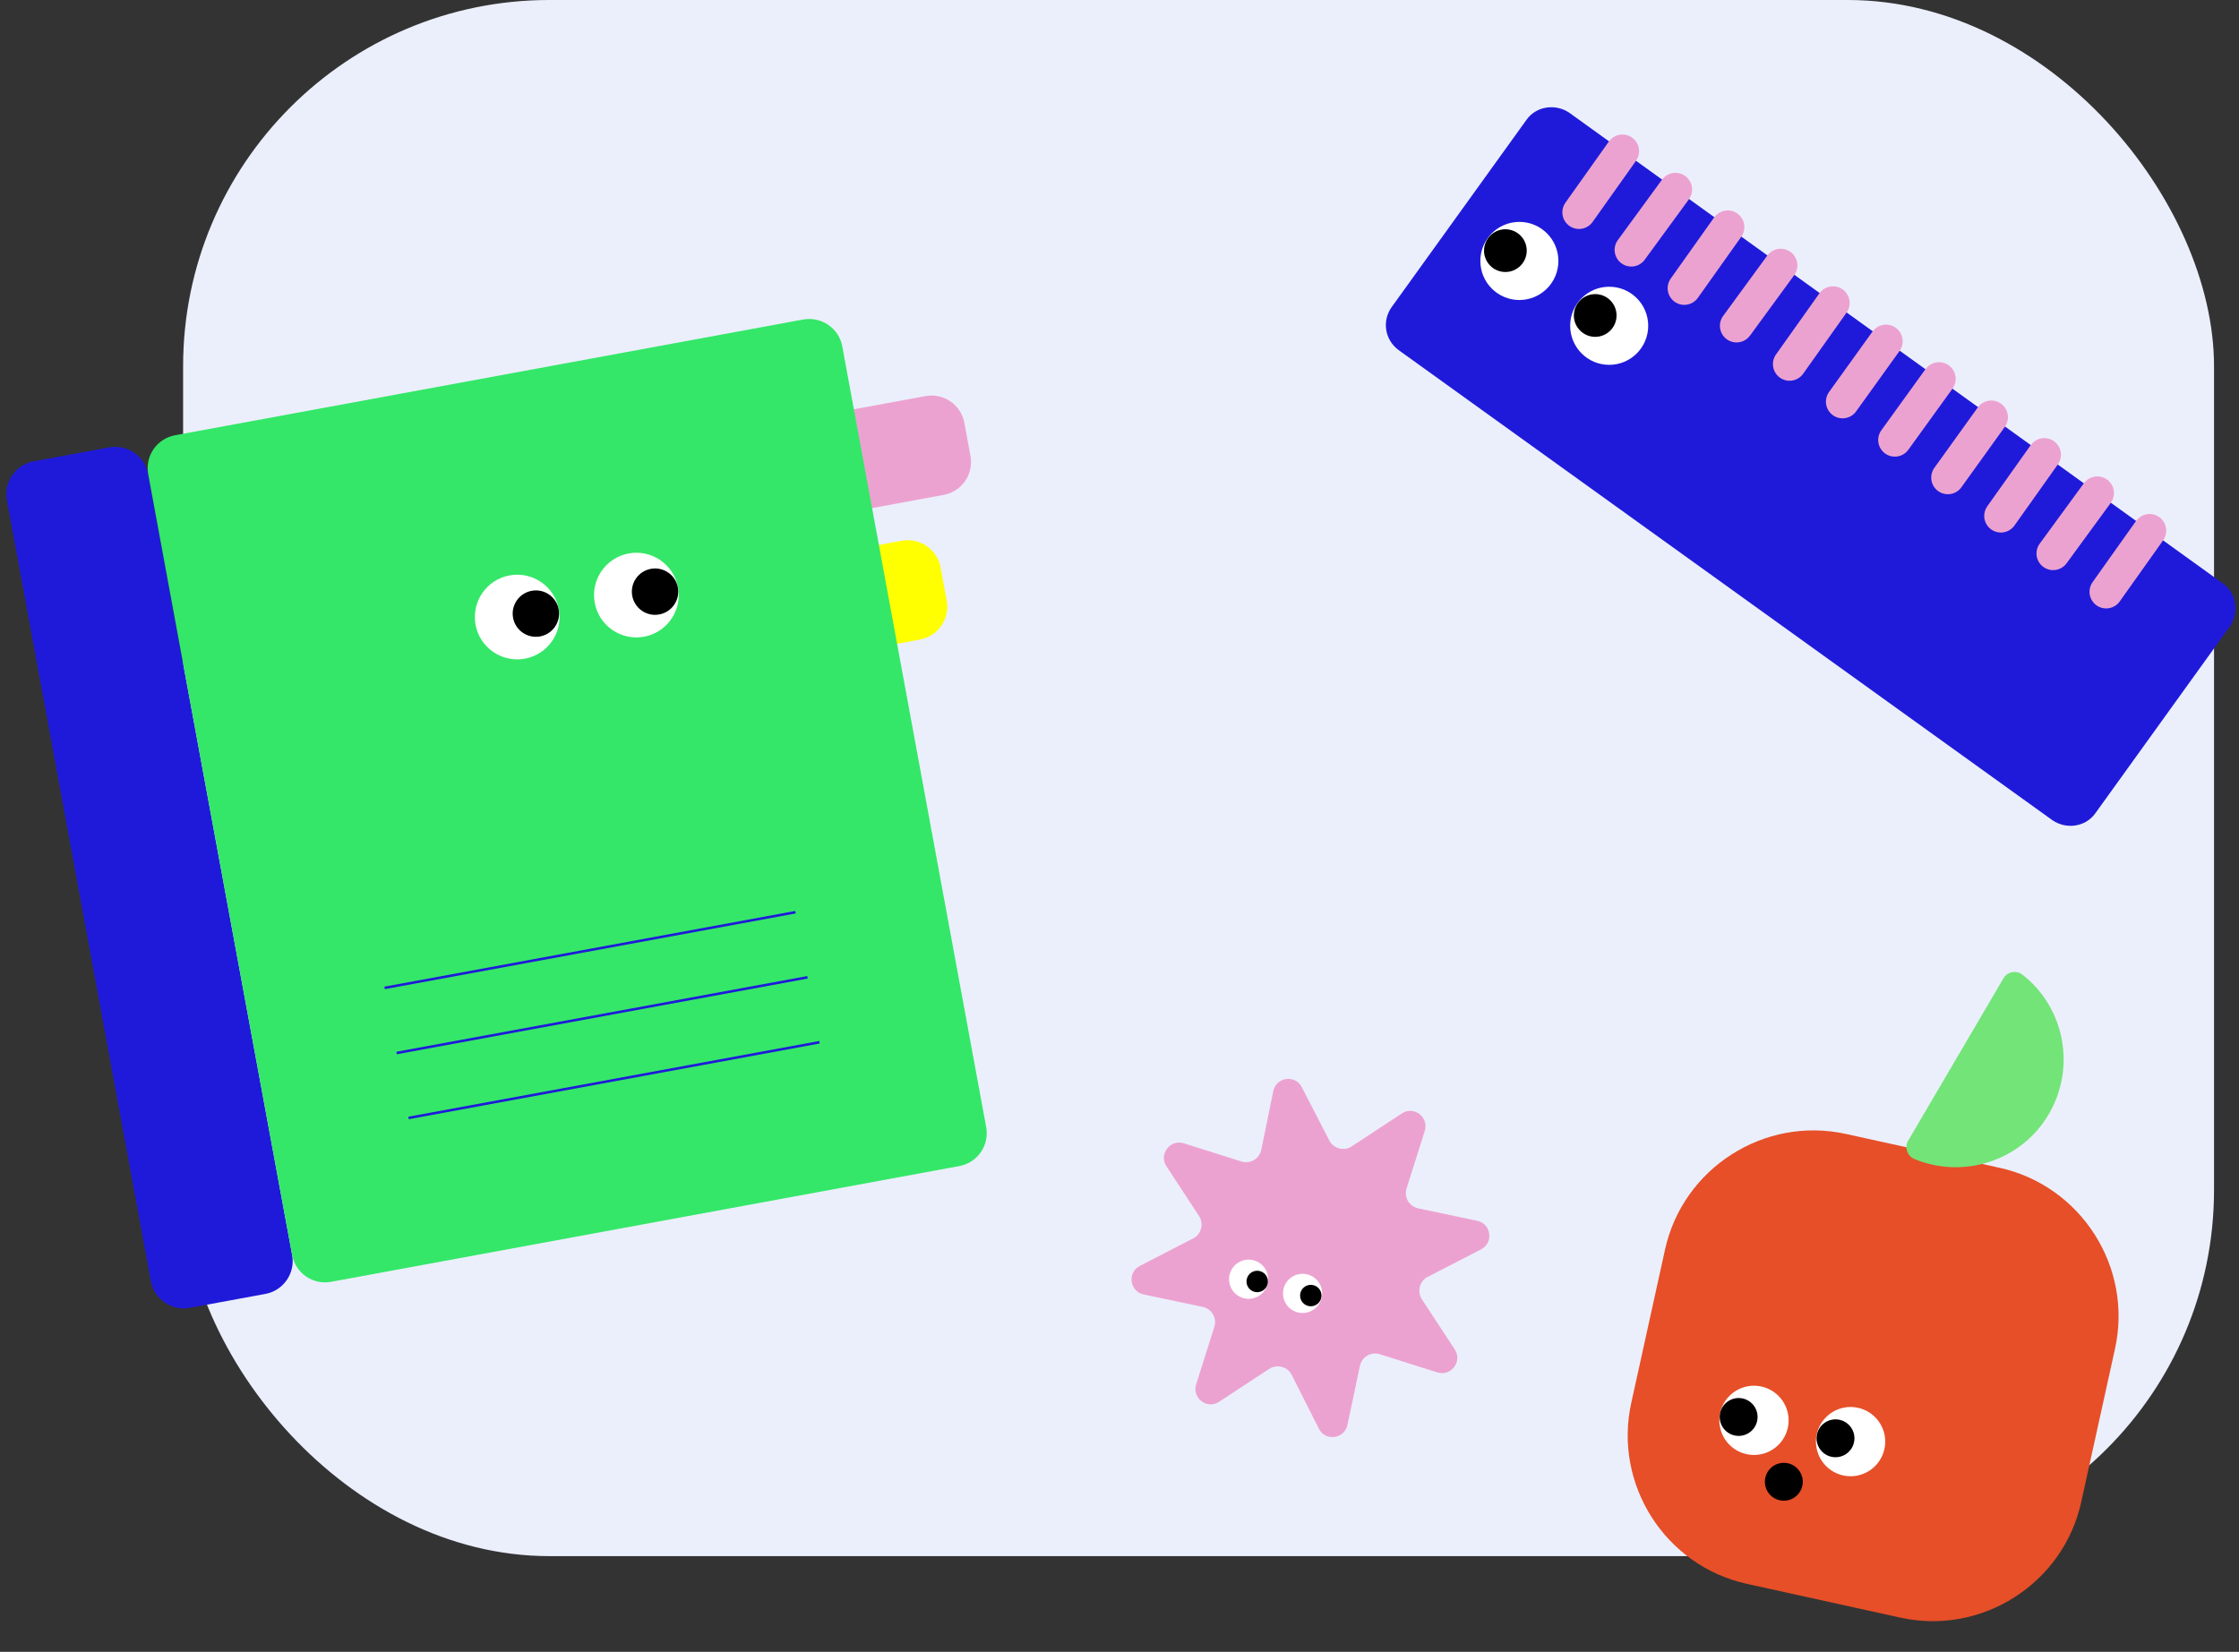
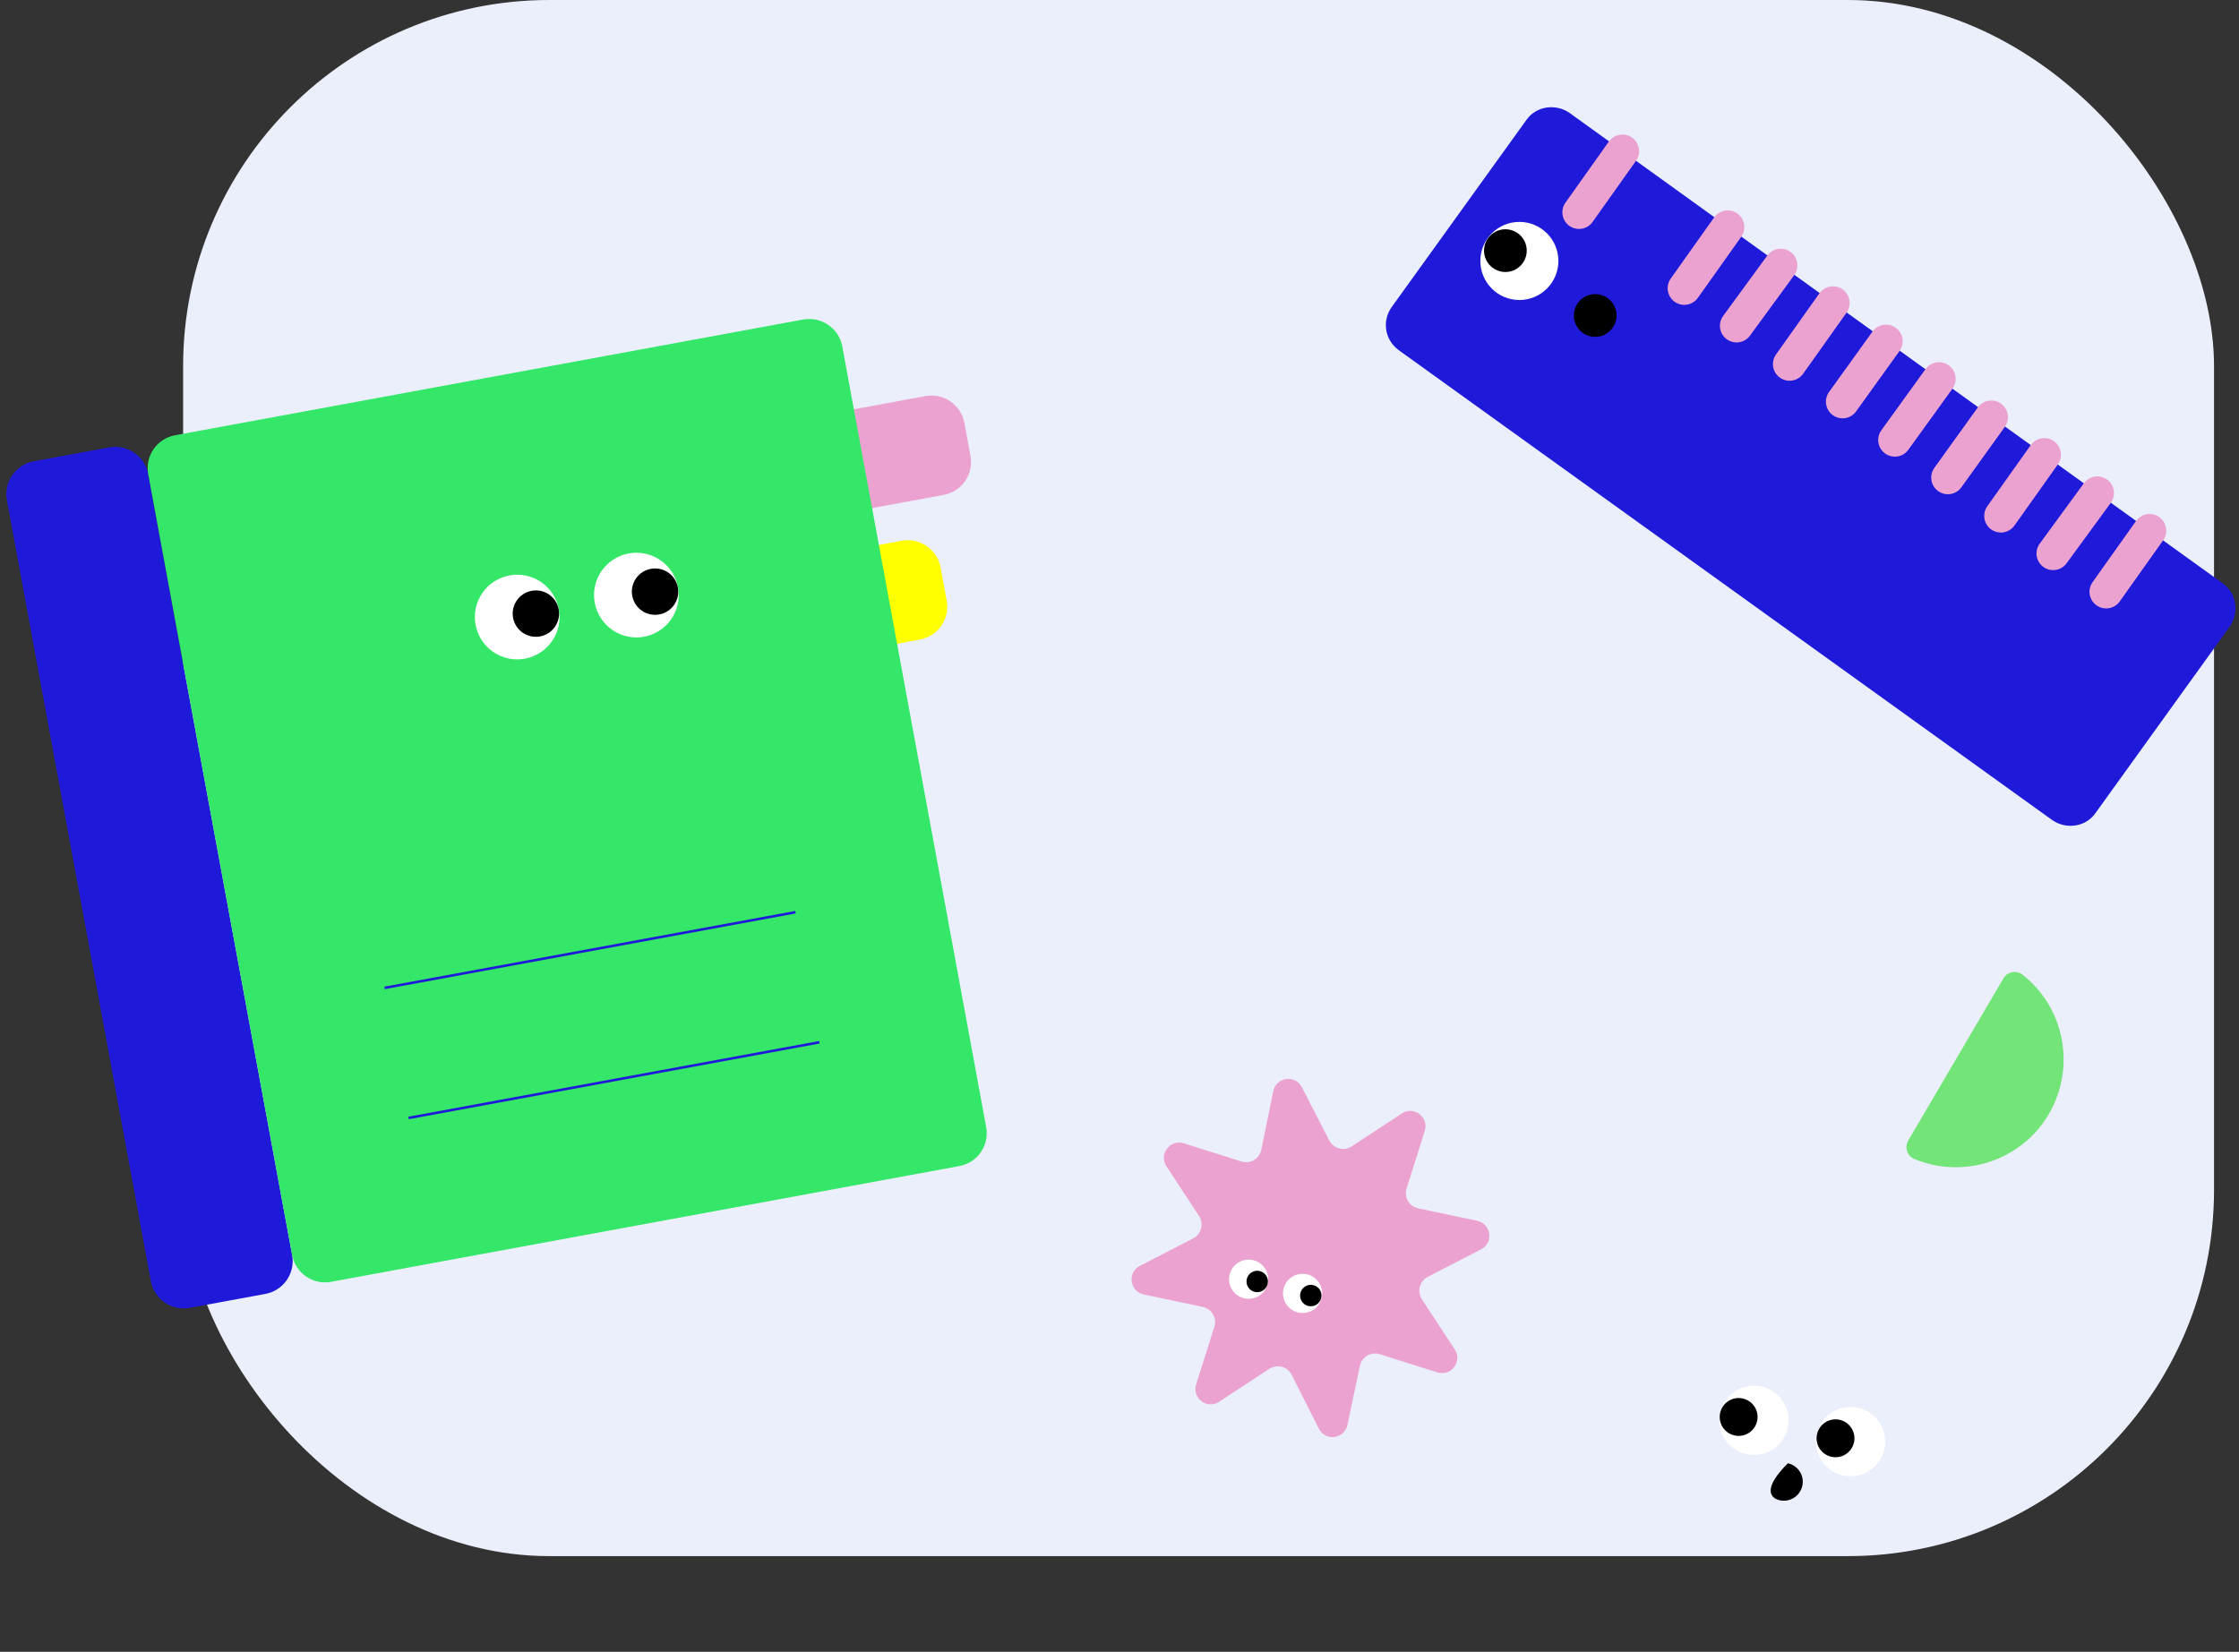
<svg xmlns="http://www.w3.org/2000/svg" width="538" height="397" viewBox="0 0 538 397" fill="none">
  <rect x="0" y="0" width="538" height="397" fill="#333333" stroke="none" />
  <rect x="44" width="488" height="374" rx="88" fill="#EBEFFC" />
  <path d="M226.746 118.947L69.787 147.872C65.418 148.677 61.232 145.793 60.427 141.425L58.963 133.481C58.158 129.113 61.041 124.926 65.41 124.121L222.37 95.197C226.738 94.391 230.925 97.275 231.73 101.644L233.193 109.587C233.999 113.955 231.115 118.142 226.746 118.947Z" fill="#ECA2D0" />
  <path d="M221.039 153.713L64.079 182.638C59.71 183.443 55.524 180.56 54.719 176.191L53.255 168.248C52.45 163.879 55.334 159.693 59.702 158.888L216.662 129.963C221.031 129.158 225.217 132.041 226.022 136.41L227.486 144.353C228.291 148.722 225.407 152.908 221.039 153.713Z" fill="#FFFF00" />
  <path d="M35.615 113.966L70.197 301.625C71.002 305.993 68.119 310.18 63.75 310.985L45.599 314.329C41.231 315.134 37.044 312.251 36.239 307.882L1.657 120.224C0.852 115.855 3.736 111.669 8.104 110.864L26.255 107.52C30.631 106.754 34.817 109.637 35.615 113.966Z" fill="#1F1ADA" />
  <path d="M202.384 83.234L236.966 270.892C237.771 275.261 234.888 279.447 230.519 280.252L79.557 308.072C75.188 308.877 71.002 305.993 70.197 301.625L35.615 113.966C34.81 109.598 37.693 105.412 42.062 104.606L193.024 76.787C197.4 76.022 201.587 78.905 202.384 83.234Z" fill="#34E768" />
  <path d="M191.091 218.939L92.356 237.135L92.466 237.73L191.201 219.535L191.091 218.939Z" fill="#1F1ADA" />
-   <path d="M193.975 234.588L95.24 252.783L95.35 253.379L194.085 235.184L193.975 234.588Z" fill="#1F1ADA" />
  <path d="M196.851 250.197L98.116 268.392L98.226 268.988L196.961 250.793L196.851 250.197Z" fill="#1F1ADA" />
  <path d="M154.758 153.033C160.286 152.014 163.941 146.708 162.922 141.18C161.904 135.653 156.597 131.998 151.069 133.016C145.542 134.035 141.887 139.342 142.905 144.869C143.924 150.397 149.231 154.052 154.758 153.033Z" fill="white" />
  <path d="M126.121 158.31C131.649 157.291 135.304 151.985 134.285 146.457C133.267 140.93 127.96 137.275 122.432 138.293C116.905 139.312 113.25 144.619 114.268 150.146C115.287 155.674 120.594 159.329 126.121 158.31Z" fill="white" />
  <path d="M158.41 147.678C161.437 147.12 163.439 144.214 162.881 141.187C162.323 138.16 159.417 136.159 156.39 136.717C153.363 137.274 151.361 140.18 151.919 143.207C152.477 146.234 155.383 148.236 158.41 147.678Z" fill="black" />
  <path d="M129.774 152.956C132.801 152.398 134.803 149.492 134.245 146.465C133.687 143.438 130.781 141.436 127.754 141.994C124.727 142.552 122.726 145.458 123.283 148.485C123.841 151.512 126.747 153.513 129.774 152.956Z" fill="black" />
-   <path d="M456.629 388.786L419.73 380.657C400.14 376.342 387.647 356.789 391.962 337.2L400.09 300.3C404.406 280.711 423.958 268.217 443.548 272.533L480.447 280.661C500.037 284.976 512.53 304.529 508.215 324.119L500.087 361.018C495.771 380.608 476.219 393.101 456.629 388.786Z" fill="#E64F28" />
  <path d="M419.666 349.495C424.155 350.484 428.596 347.646 429.585 343.157C430.573 338.668 427.736 334.227 423.247 333.238C418.758 332.249 414.317 335.087 413.328 339.576C412.339 344.065 415.176 348.506 419.666 349.495Z" fill="white" />
  <path d="M442.881 354.609C447.37 355.598 451.811 352.76 452.8 348.271C453.789 343.782 450.951 339.341 446.462 338.352C441.973 337.363 437.532 340.201 436.543 344.69C435.555 349.179 438.392 353.62 442.881 354.609Z" fill="white" />
  <path d="M416.793 345C419.247 345.541 421.675 343.989 422.216 341.535C422.757 339.08 421.205 336.652 418.751 336.111C416.296 335.571 413.868 337.122 413.328 339.577C412.787 342.031 414.338 344.459 416.793 345Z" fill="black" />
  <path d="M440.067 350.126C442.522 350.667 444.95 349.116 445.49 346.661C446.031 344.207 444.48 341.778 442.025 341.238C439.571 340.697 437.142 342.249 436.602 344.703C436.061 347.158 437.613 349.586 440.067 350.126Z" fill="black" />
  <path d="M458.528 274.115C457.557 275.741 458.269 277.798 459.946 278.536C471.736 283.463 485.705 279.06 492.302 267.76C498.9 256.459 496.055 242.098 485.953 234.232C484.484 233.111 482.302 233.55 481.402 235.13L458.528 274.115Z" fill="#73E477" />
-   <path d="M427.649 360.574C430.103 361.114 432.531 359.563 433.072 357.108C433.613 354.654 432.061 352.226 429.607 351.685C427.152 351.144 424.724 352.696 424.184 355.15C423.643 357.605 425.194 360.033 427.649 360.574Z" fill="black" />
+   <path d="M427.649 360.574C430.103 361.114 432.531 359.563 433.072 357.108C433.613 354.654 432.061 352.226 429.607 351.685C423.643 357.605 425.194 360.033 427.649 360.574Z" fill="black" />
  <path d="M324.753 275.546L336.845 267.608C339.732 265.703 343.401 268.505 342.348 271.811L337.978 285.638C337.328 287.764 338.593 289.934 340.761 290.412L354.935 293.404C358.328 294.112 358.961 298.688 355.884 300.268L343.034 306.904C341.127 307.873 340.472 310.365 341.633 312.232L349.558 324.33C351.46 327.219 348.659 330.892 345.356 329.84L331.544 325.474C329.42 324.823 327.251 326.091 326.772 328.262L323.776 342.45C323.067 345.846 318.494 346.482 316.918 343.403L310.339 330.373C309.372 328.465 306.883 327.81 305.017 328.973L292.926 336.911C290.039 338.817 286.37 336.015 287.423 332.708L291.792 318.881C292.443 316.756 291.178 314.586 289.009 314.107L274.835 311.116C271.442 310.408 270.809 305.831 273.886 304.251L286.736 297.616C288.643 296.647 289.298 294.155 288.137 292.288L280.276 280.298C278.373 277.409 281.175 273.736 284.478 274.788L298.29 279.154C300.414 279.804 302.582 278.537 303.061 276.366L305.949 262.242C306.658 258.845 311.231 258.21 312.807 261.289L319.431 274.147C320.484 276.077 322.973 276.732 324.753 275.546Z" fill="#ECA2D0" />
  <path d="M311.795 315.412C314.308 316.073 316.881 314.569 317.542 312.054C318.203 309.538 316.702 306.964 314.19 306.303C311.677 305.642 309.104 307.146 308.442 309.661C307.781 312.177 309.282 314.751 311.795 315.412Z" fill="white" />
  <path d="M298.832 312.004C301.345 312.665 303.918 311.161 304.579 308.646C305.24 306.13 303.739 303.556 301.227 302.895C298.714 302.234 296.141 303.738 295.479 306.253C294.818 308.769 296.319 311.343 298.832 312.004Z" fill="white" />
  <path d="M314.311 313.869C315.686 314.23 317.094 313.407 317.456 312.031C317.818 310.655 316.997 309.246 315.622 308.884C314.247 308.523 312.839 309.346 312.477 310.722C312.115 312.098 312.937 313.507 314.311 313.869Z" fill="black" />
  <path d="M301.434 310.483C302.809 310.845 304.217 310.022 304.579 308.646C304.941 307.269 304.12 305.86 302.745 305.499C301.37 305.138 299.962 305.96 299.6 307.337C299.238 308.713 300.059 310.122 301.434 310.483Z" fill="black" />
  <path d="M336.07 84.145L493.165 197.129C496.526 199.431 501.126 198.722 503.426 195.535L535.8 150.554C538.1 147.189 537.392 142.585 534.208 140.282L377.113 27.122C373.751 24.819 369.152 25.528 366.852 28.715L334.478 73.696C332.001 77.061 332.709 81.665 336.07 84.145Z" fill="#1F1ADA" />
  <path d="M365.083 72.103C359.905 72.103 355.707 67.9 355.707 62.717C355.707 57.533 359.905 53.331 365.083 53.331C370.262 53.331 374.459 57.533 374.459 62.717C374.459 67.9 370.262 72.103 365.083 72.103Z" fill="white" />
-   <path d="M386.666 87.687C381.488 87.687 377.29 83.484 377.29 78.301C377.29 73.117 381.488 68.915 386.666 68.915C391.844 68.915 396.042 73.117 396.042 78.301C396.042 83.484 391.844 87.687 386.666 87.687Z" fill="white" />
  <path d="M361.722 65.374C358.889 65.374 356.592 63.074 356.592 60.238C356.592 57.402 358.889 55.102 361.722 55.102C364.555 55.102 366.852 57.402 366.852 60.238C366.852 63.074 364.555 65.374 361.722 65.374Z" fill="black" />
  <path d="M383.305 80.957C380.472 80.957 378.175 78.658 378.175 75.821C378.175 72.985 380.472 70.686 383.305 70.686C386.138 70.686 388.435 72.985 388.435 75.821C388.435 78.658 386.138 80.957 383.305 80.957Z" fill="black" />
  <path d="M516.517 127.532L506.08 142.231" stroke="#ECA2D0" stroke-width="8" stroke-miterlimit="10" stroke-linecap="round" />
  <path d="M503.957 118.5L493.342 133.022" stroke="#ECA2D0" stroke-width="8" stroke-miterlimit="10" stroke-linecap="round" />
  <path d="M491.219 109.292L480.781 123.99" stroke="#ECA2D0" stroke-width="8" stroke-miterlimit="10" stroke-linecap="round" />
  <path d="M478.481 100.26L468.044 114.782" stroke="#ECA2D0" stroke-width="8" stroke-miterlimit="10" stroke-linecap="round" />
  <path d="M465.921 91.052L455.306 105.75" stroke="#ECA2D0" stroke-width="8" stroke-miterlimit="10" stroke-linecap="round" />
  <path d="M453.184 82.02L442.746 96.541" stroke="#ECA2D0" stroke-width="8" stroke-miterlimit="10" stroke-linecap="round" />
  <path d="M440.446 72.811L430.009 87.51" stroke="#ECA2D0" stroke-width="8" stroke-miterlimit="10" stroke-linecap="round" />
  <path d="M427.886 63.78L417.271 78.301" stroke="#ECA2D0" stroke-width="8" stroke-miterlimit="10" stroke-linecap="round" />
  <path d="M415.148 54.571L404.711 69.269" stroke="#ECA2D0" stroke-width="8" stroke-miterlimit="10" stroke-linecap="round" />
-   <path d="M402.588 45.539L391.973 60.061" stroke="#ECA2D0" stroke-width="8" stroke-miterlimit="10" stroke-linecap="round" />
  <path d="M389.85 36.331L379.413 51.029" stroke="#ECA2D0" stroke-width="8" stroke-miterlimit="10" stroke-linecap="round" />
</svg>